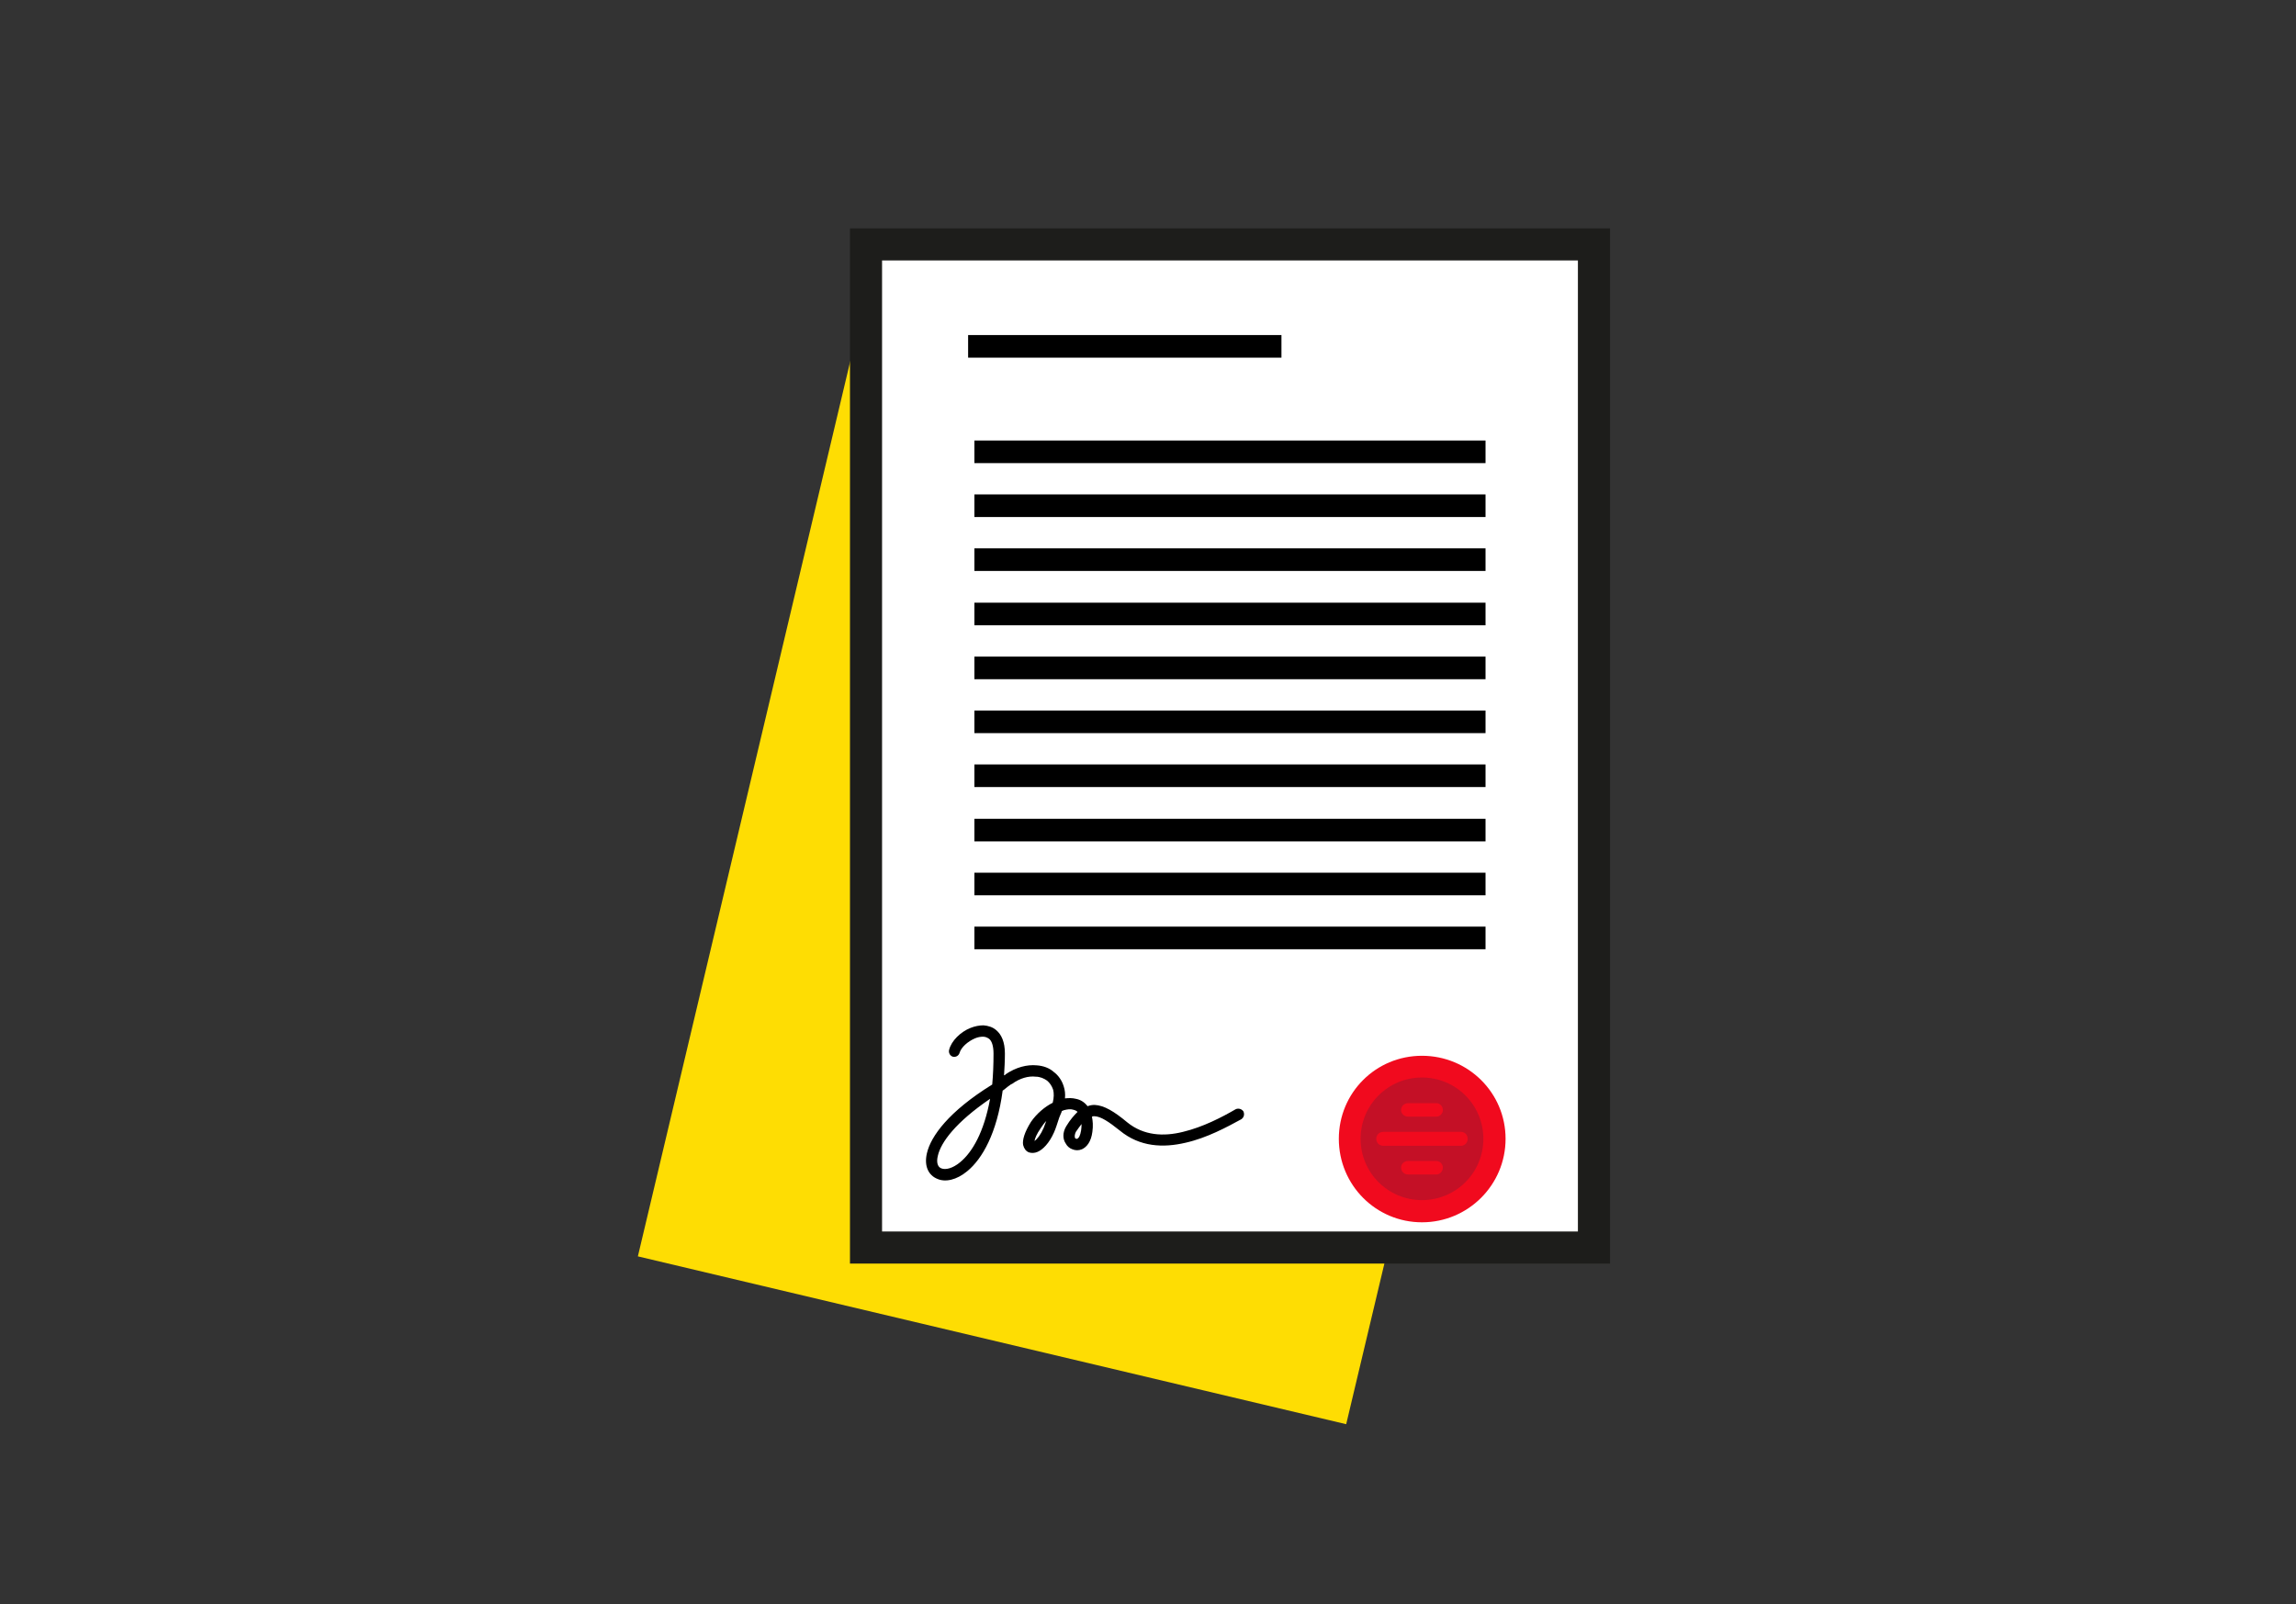
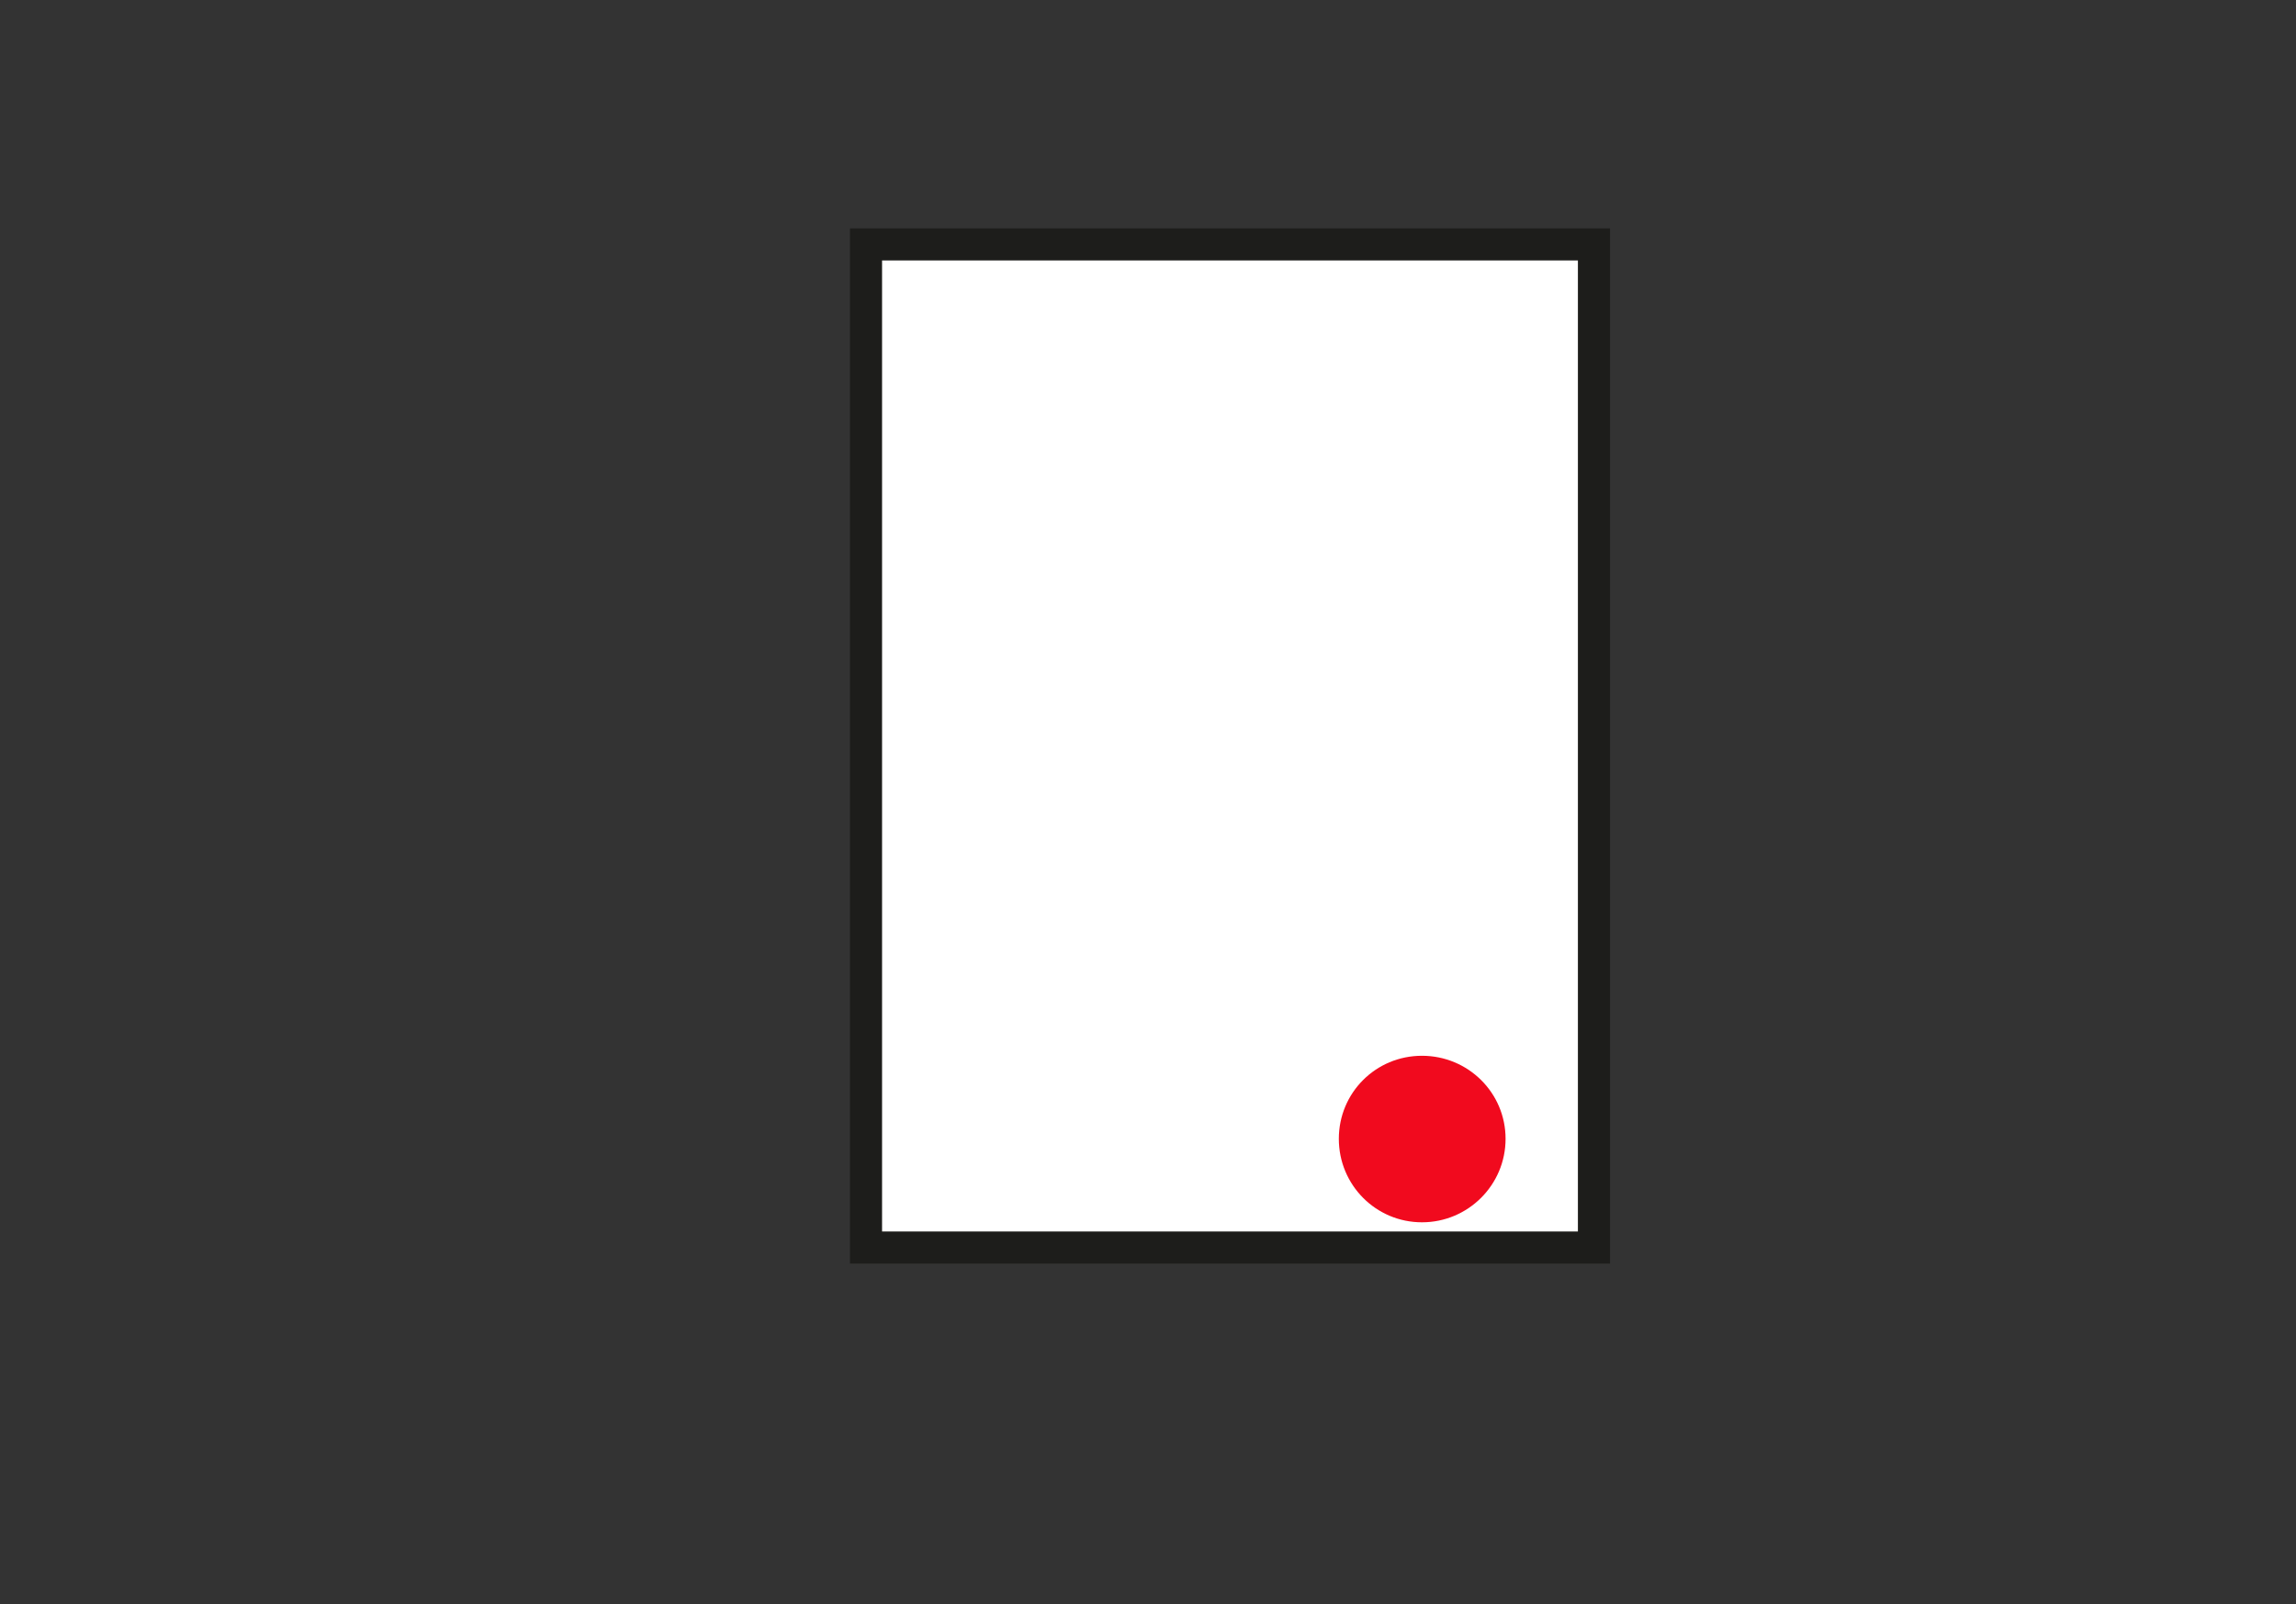
<svg xmlns="http://www.w3.org/2000/svg" id="Objects" viewBox="0 0 1430.65 1000">
  <rect x="0" y="0" width="1430.65" height="1000" fill="#333333" stroke="none" />
  <defs>
    <style>
      .cls-1 {
        fill: #c41026;
      }

      .cls-1, .cls-2, .cls-3, .cls-4 {
        fill-rule: evenodd;
      }

      .cls-2 {
        fill: #f10a1e;
      }

      .cls-4 {
        fill: #fedd03;
      }

      .cls-5 {
        fill: #fff;
        stroke: #1d1d1b;
        stroke-miterlimit: 10;
        stroke-width: 20px;
      }
    </style>
  </defs>
-   <polygon class="cls-4" points="541.78 174.64 983.41 279.25 838.82 887.67 397.46 783.06 541.78 174.64" />
  <rect class="cls-5" x="539.62" y="152.33" width="453.58" height="625.23" />
-   <rect x="603.24" y="208.83" width="195.24" height="14.09" />
-   <path class="cls-3" d="M607.16,308.16h318.48v14.09h-318.48v-14.09h0ZM607.16,274.56h318.48v14.09h-318.48v-14.09ZM607.16,341.77h318.48v14.09h-318.48v-14.09h0ZM607.16,375.64h318.48v14.09h-318.48v-14.09h0ZM607.16,409.25h318.48v14.09h-318.48v-14.09h0ZM607.16,442.85h318.48v14.09h-318.48v-14.09h0ZM607.16,476.46h318.48v14.09h-318.48v-14.09h0ZM607.16,510.34h318.48v14.09h-318.48v-14.09h0ZM607.16,543.94h318.48v14.09h-318.48v-14.09h0ZM607.16,577.55h318.48v14.09h-318.48v-14.09h0Z" />
  <path class="cls-2" d="M886.04,658.04c28.76,0,52.09,23.04,52.09,51.76s-23.33,52.03-52.09,52.03-51.81-23.31-51.81-52.03,23.06-51.76,51.81-51.76h0Z" />
-   <path class="cls-1" d="M886.04,671.59c21.16,0,38.25,17.07,38.25,38.21s-17.09,38.21-38.25,38.21-38.25-17.07-38.25-38.21,17.09-38.21,38.25-38.21h0Z" />
  <path class="cls-2" d="M861.89,705.46h48.56c2.17,0,4.07,1.9,4.07,4.34h0c0,2.44-1.9,4.34-4.07,4.34h-48.56c-2.44,0-4.34-1.9-4.34-4.34h0c0-2.44,1.9-4.34,4.34-4.34h0Z" />
  <path class="cls-2" d="M877.36,687.58h17.63c2.17,0,4.07,1.9,4.07,4.34h0c0,2.17-1.9,4.06-4.07,4.06h-17.63c-2.44,0-4.34-1.9-4.34-4.06h0c0-2.44,1.9-4.34,4.34-4.34h0ZM877.36,723.62h17.63c2.17,0,4.07,1.9,4.07,4.07h0c0,2.44-1.9,4.34-4.07,4.34h-17.63c-2.44,0-4.34-1.9-4.34-4.34h0c0-2.17,1.9-4.07,4.34-4.07h0Z" />
-   <path d="M597.94,656.14c-.54,1.9-2.44,2.98-4.34,2.44-1.63-.54-2.71-2.44-2.17-4.34,1.36-5.42,7.05-11.11,13.29-13.55,2.71-1.08,5.43-1.62,8.14-1.62,2.98.27,5.7,1.08,7.87,2.98,3.26,2.71,5.43,7.32,5.43,14.63,0,4.88-.27,9.21-.54,13.55l.81-.27v-.27c6.78-4.61,13.56-6.23,19.53-5.69,4.07.27,7.87,1.63,10.58,4.07,2.98,2.17,5.15,5.42,6.24,8.94.81,2.44,1.08,4.88.81,7.59,2.44-.27,4.61-.27,6.78.27,2.98.54,5.42,2.17,7.32,4.61,1.36-.54,2.71-.81,4.34-.81,5.97.27,12.21,4.06,20.35,10.84,10.31,8.4,22.79,8.94,34.72,5.96,12.48-2.98,24.42-9.21,32.82-14.09,1.63-.81,3.8-.27,4.88,1.35.81,1.9.27,3.79-1.36,4.88-8.95,4.88-21.43,11.65-34.72,14.63-13.84,3.25-28.48,2.71-40.96-7.59-6.78-5.42-11.94-8.94-16.01-8.94-.27,0-.81,0-1.36.27.54,2.71.81,5.69.27,9.49-.81,6.23-3.53,9.49-6.51,10.84-1.9.81-4.07.81-5.97,0-1.63-.54-3.26-1.9-4.07-3.52-1.9-2.71-2.17-6.78.27-10.84,2.44-4.06,4.88-6.78,7.05-8.94-.81-.81-1.63-1.08-2.71-1.35-1.63-.54-3.53-.27-5.7.27-.54.27-.81.27-1.36.54,0,.27-.27.54-.27.81-.54,1.35-1.36,2.98-1.9,4.88-.81,2.44-1.63,5.15-2.71,7.59-2.98,6.78-7.05,10.84-10.31,12.2-1.9.81-3.8.81-5.43.27-1.9-.81-2.98-2.44-3.53-4.61-.54-2.98.81-7.86,4.88-14.36,3.53-5.15,8.68-9.48,13.56-11.92.81-3.25.81-5.96.27-8.13-.81-2.44-2.17-4.34-3.8-5.69-1.9-1.35-4.34-2.44-7.05-2.44-4.34-.54-9.77.81-14.92,4.61h-.27c-1.63,1.08-2.98,2.17-4.61,3.52l-.81.54c-3.53,26.56-12.75,42.55-21.97,50.14-6.78,5.69-13.83,7.05-18.72,4.88-5.43-2.17-8.41-7.86-6.51-15.99,2.44-10.57,13.56-26.02,40.69-42.82.54-5.96.81-12.19.81-19.24,0-4.88-1.09-7.86-2.71-9.21-1.09-.81-2.44-1.36-3.8-1.36-1.63,0-3.25.27-5.15,1.08-4.34,1.9-8.41,5.42-9.49,8.94h0ZM598.21,724.43c7.6-6.23,14.92-18.7,18.72-39.57-21.43,14.63-30.65,27.1-32.55,35.5-1.08,4.34,0,7.05,2.17,7.86,2.71,1.08,7.05,0,11.67-3.79h0ZM650.3,703.02c.54-1.36,1.09-2.98,1.63-4.34-1.36,1.36-2.44,2.98-3.53,4.61-2.44,3.52-3.53,6.23-3.8,7.86,1.63-1.08,3.8-3.79,5.7-8.13h0ZM673.63,704.65c.27-1.62.27-2.98.27-4.06-1.09,1.36-2.17,2.98-3.53,4.88-.81,1.63-.81,2.98-.54,3.79.27.27.54.54.81.54h.54c1.08-.54,1.9-1.9,2.44-5.15h0Z" />
</svg>